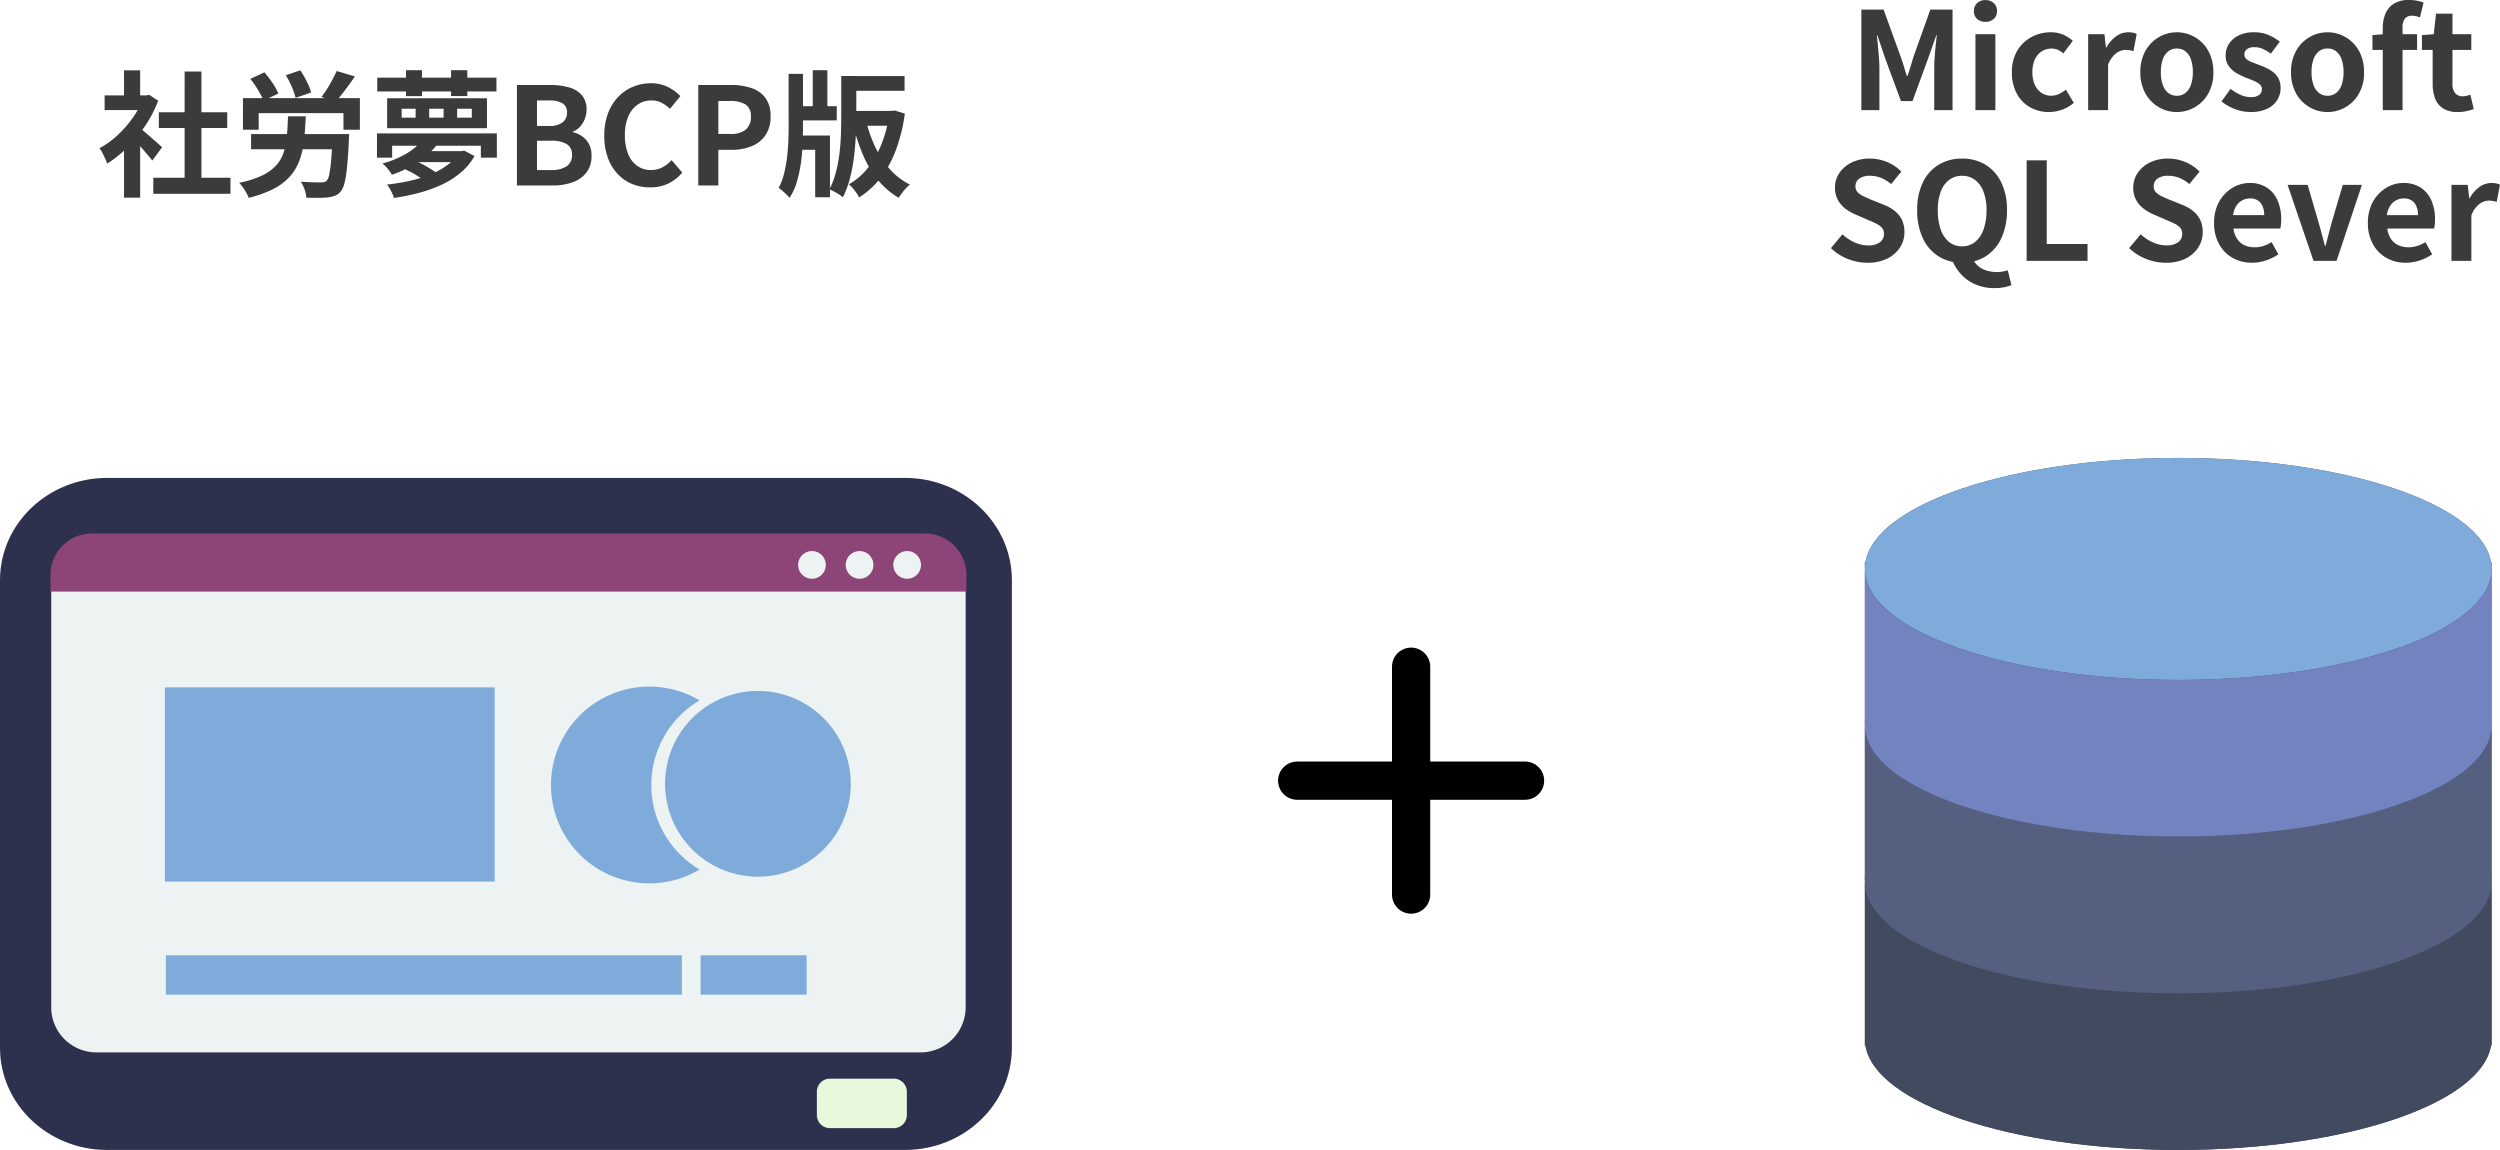
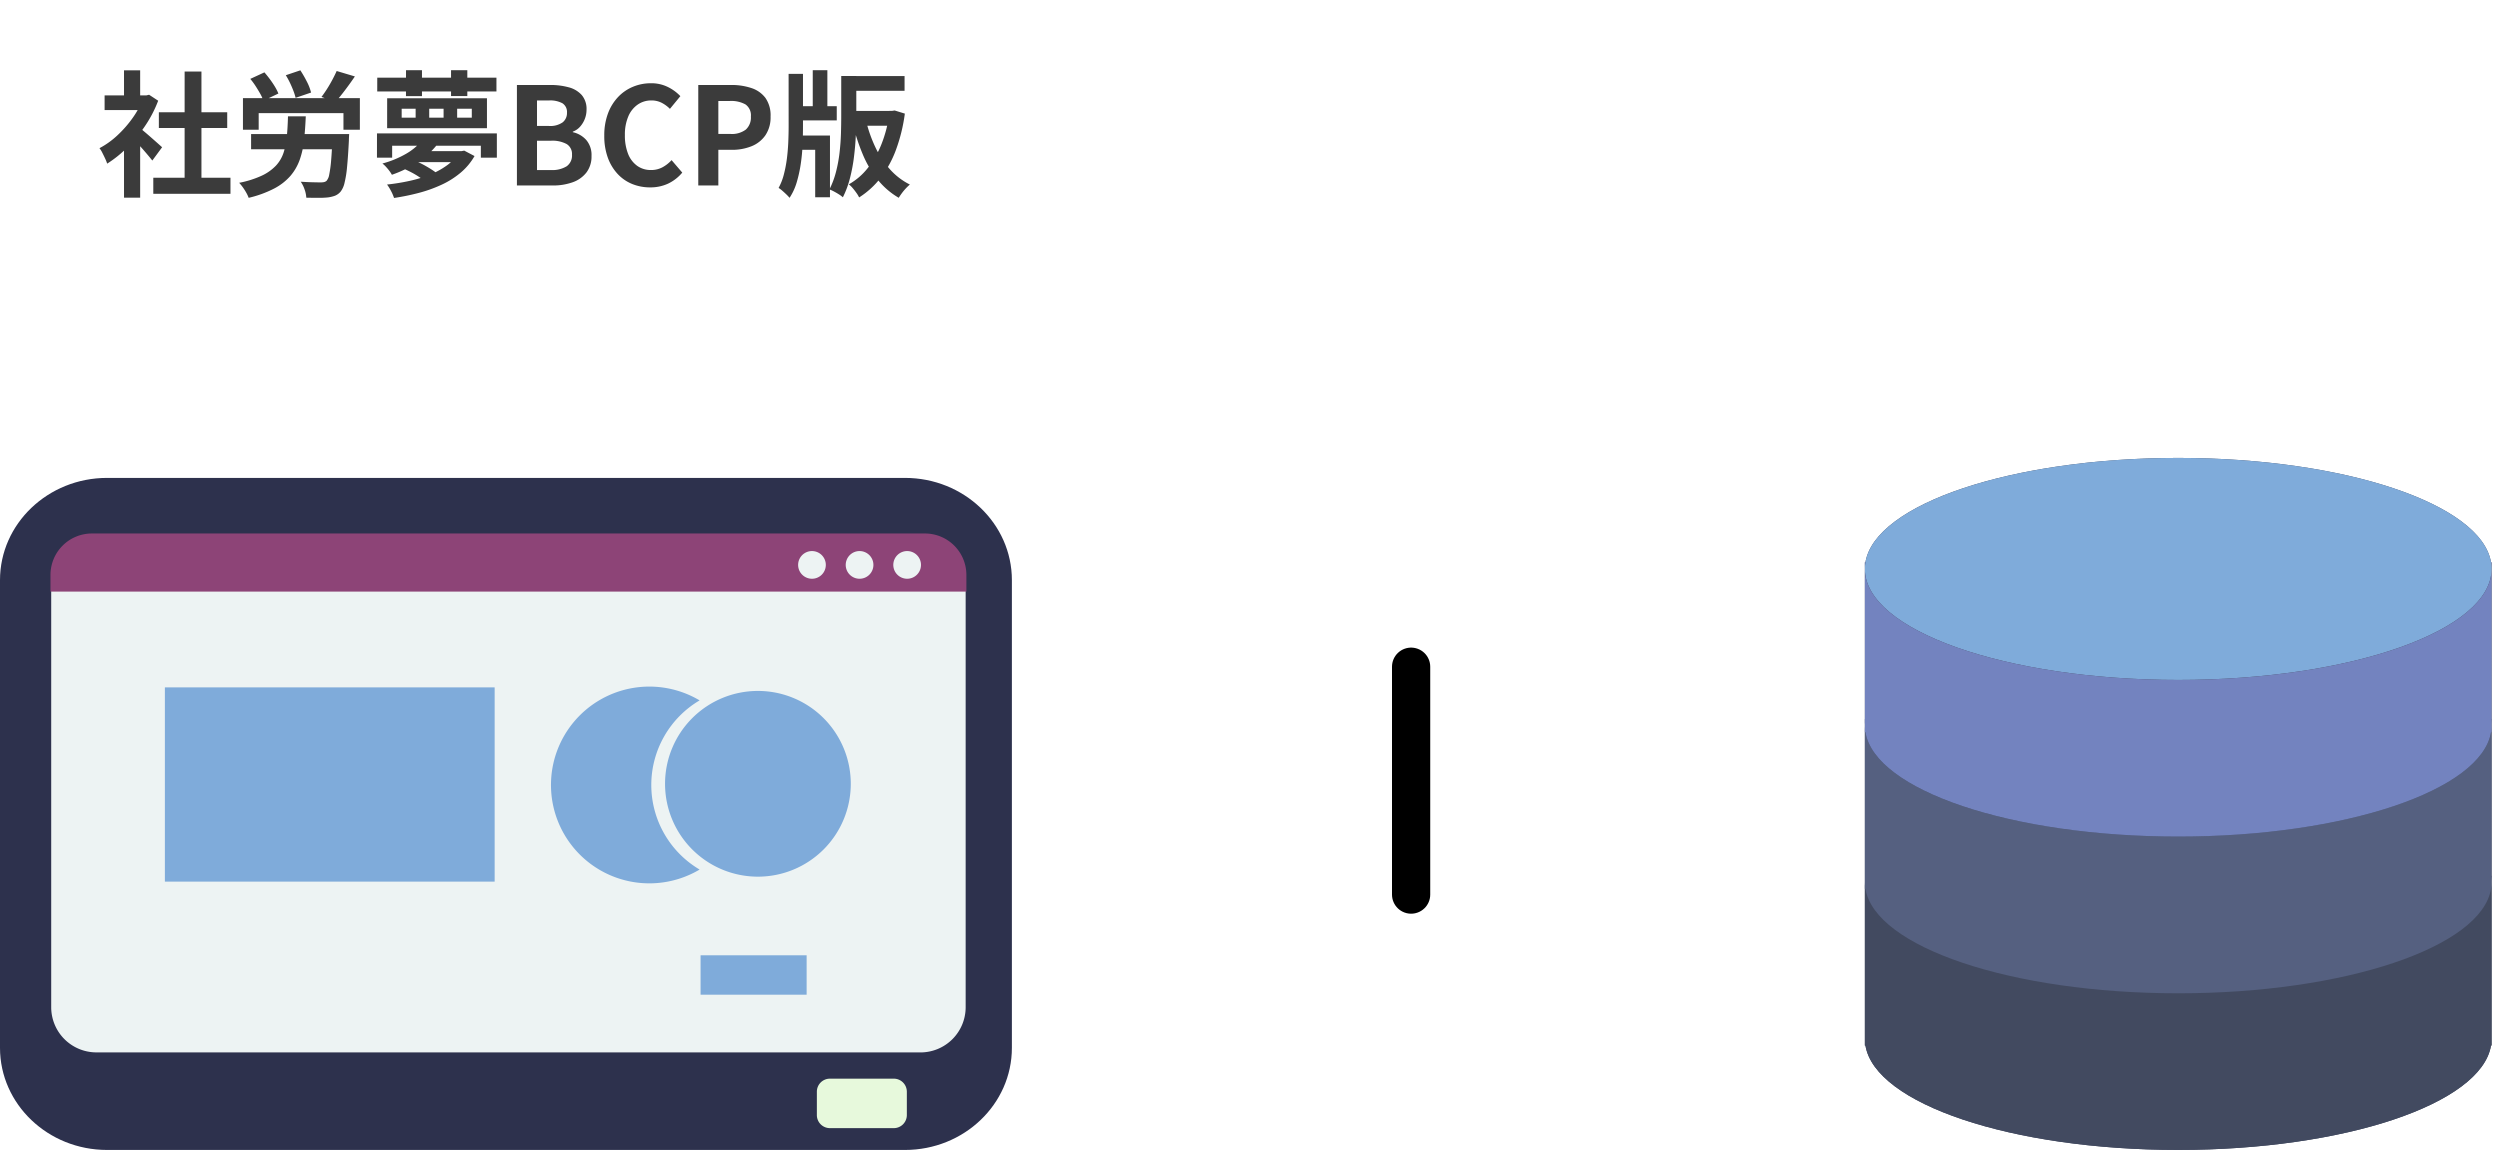
<svg xmlns="http://www.w3.org/2000/svg" width="331.775" height="152.608" viewBox="0 0 331.775 152.608">
  <defs>
    <clipPath id="clip-path">
      <rect id="長方形_24173" data-name="長方形 24173" width="330.659" height="91.838" fill="none" />
    </clipPath>
  </defs>
  <g id="グループ_9726" data-name="グループ 9726" transform="translate(-286 -1434.384)">
    <g id="グループ_9718" data-name="グループ 9718" transform="translate(286 1495.154)">
-       <line id="線_21" data-name="線 21" x2="30.239" transform="translate(172.149 42.831)" fill="none" stroke="#000" stroke-linecap="round" stroke-miterlimit="10" stroke-width="5.073" />
      <line id="線_22" data-name="線 22" y2="30.239" transform="translate(187.269 27.711)" fill="none" stroke="#000" stroke-linecap="round" stroke-miterlimit="10" stroke-width="5.073" />
      <g id="グループ_9717" data-name="グループ 9717" transform="translate(0 0)">
        <g id="グループ_9716" data-name="グループ 9716" clip-path="url(#clip-path)">
          <path id="パス_13449" data-name="パス 13449" d="M242.689,13.859C241.419,6.135,223.331,0,201.179,0s-40.242,6.135-41.512,13.859h-.074v64.12h.074c1.27,7.734,19.37,13.859,41.512,13.859s40.24-6.125,41.51-13.859h.076V13.859Z" transform="translate(87.894 0.001)" fill="#424a60" />
          <path id="パス_13450" data-name="パス 13450" d="M201.18,51.048c-22.965,0-41.588-6.6-41.588-14.732V57.977h.076c1.269,7.734,19.37,13.859,41.512,13.859s40.24-6.125,41.509-13.859h.076V36.316c0,8.132-18.614,14.732-41.585,14.732" transform="translate(87.894 20.002)" fill="#424a60" />
-           <path id="パス_13451" data-name="パス 13451" d="M159.592,35.761v.862a5.959,5.959,0,0,1,.076-.862Z" transform="translate(87.894 19.696)" fill="#424a60" />
          <path id="パス_13452" data-name="パス 13452" d="M213.178,35.761a4.737,4.737,0,0,1,.076.862v-.862Z" transform="translate(117.406 19.696)" fill="#424a60" />
          <path id="パス_13453" data-name="パス 13453" d="M201.18,37.636c-22.965,0-41.588-6.591-41.588-14.732V44.565h.076c1.269,7.735,19.37,13.87,41.512,13.87s40.24-6.135,41.509-13.87h.076V22.9c0,8.141-18.614,14.732-41.585,14.732" transform="translate(87.894 12.615)" fill="#556080" />
          <path id="パス_13454" data-name="パス 13454" d="M159.592,22.349v.862a6.037,6.037,0,0,1,.076-.862Z" transform="translate(87.894 12.309)" fill="#556080" />
          <path id="パス_13455" data-name="パス 13455" d="M213.178,22.349a4.786,4.786,0,0,1,.076.862v-.862Z" transform="translate(117.406 12.309)" fill="#556080" />
          <path id="パス_13456" data-name="パス 13456" d="M242.765,14.732c0,8.132-18.614,14.732-41.586,14.732s-41.586-6.6-41.586-14.732S178.216,0,201.179,0s41.586,6.592,41.586,14.732" transform="translate(87.894 0.001)" fill="#7fabda" />
          <path id="パス_13457" data-name="パス 13457" d="M201.18,24.231c-22.965,0-41.588-6.6-41.588-14.732V31.16h.076c1.269,7.724,19.37,13.859,41.512,13.859s40.24-6.135,41.509-13.859h.076V9.5c0,8.132-18.614,14.732-41.585,14.732" transform="translate(87.894 5.232)" fill="#7383bf" />
          <path id="パス_13458" data-name="パス 13458" d="M159.592,8.937V9.81a6.05,6.05,0,0,1,.076-.873Z" transform="translate(87.894 4.923)" fill="#7383bf" />
          <path id="パス_13459" data-name="パス 13459" d="M213.178,8.937a4.819,4.819,0,0,1,.076.873V8.937Z" transform="translate(117.406 4.923)" fill="#7383bf" />
          <path id="パス_13460" data-name="パス 13460" d="M134.288,15.281V77.34c0,7.489-6.353,13.557-14.194,13.557H14.208C6.367,90.9,0,84.828,0,77.34V15.281C0,7.792,6.367,1.71,14.208,1.71H120.094c7.841,0,14.194,6.082,14.194,13.571" transform="translate(0 0.943)" fill="#2d314d" />
          <path id="パス_13461" data-name="パス 13461" d="M119.739,75.283H10.381a6,6,0,0,1-6-6V12.55a6,6,0,0,1,6-6H119.739a6,6,0,0,1,6,6V69.287a6,6,0,0,1-6,6" transform="translate(2.414 3.61)" fill="#edf3f3" />
          <path id="パス_13462" data-name="パス 13462" d="M125.87,11.978v2.205H4.32V11.978A5.5,5.5,0,0,1,9.831,6.467H120.359a5.5,5.5,0,0,1,5.511,5.511" transform="translate(2.379 3.562)" fill="#8d4477" />
          <path id="パス_13463" data-name="パス 13463" d="M71.977,9.809a1.837,1.837,0,1,1-1.838-1.838,1.838,1.838,0,0,1,1.838,1.838" transform="translate(37.617 4.391)" fill="#edf3f3" />
          <path id="パス_13464" data-name="パス 13464" d="M76.05,9.809a1.837,1.837,0,1,1-1.838-1.838A1.838,1.838,0,0,1,76.05,9.809" transform="translate(39.86 4.391)" fill="#edf3f3" />
          <path id="パス_13465" data-name="パス 13465" d="M80.122,9.809a1.837,1.837,0,1,1-1.838-1.838,1.838,1.838,0,0,1,1.838,1.838" transform="translate(42.103 4.391)" fill="#edf3f3" />
-           <rect id="長方形_24170" data-name="長方形 24170" width="68.474" height="5.229" transform="translate(22.013 66.006)" fill="#7fabda" />
          <rect id="長方形_24171" data-name="長方形 24171" width="14.075" height="5.229" transform="translate(92.973 66.006)" fill="#7fabda" />
          <path id="パス_13466" data-name="パス 13466" d="M60.455,32.626A13.038,13.038,0,0,1,66.867,21.4a13.056,13.056,0,1,0,0,22.449,13.038,13.038,0,0,1-6.412-11.224" transform="translate(25.978 10.779)" fill="#7fabda" />
          <path id="パス_13467" data-name="パス 13467" d="M81.562,32.265A12.324,12.324,0,1,1,69.239,19.941,12.324,12.324,0,0,1,81.562,32.265" transform="translate(31.345 10.983)" fill="#7fabda" />
          <rect id="長方形_24172" data-name="長方形 24172" width="43.763" height="25.776" transform="translate(21.882 30.453)" fill="#7fabda" />
          <path id="パス_13468" data-name="パス 13468" d="M80.113,59.687H71.638a1.732,1.732,0,0,1-1.732-1.734v-3.1a1.732,1.732,0,0,1,1.732-1.732h8.475a1.733,1.733,0,0,1,1.734,1.732v3.1a1.734,1.734,0,0,1-1.734,1.734" transform="translate(38.5 29.258)" fill="#e7f9dc" />
        </g>
      </g>
    </g>
    <path id="パス_15269" data-name="パス 15269" d="M-46.656-1.026h10.242V1.1H-46.656Zm.738-8.694h9.072v2.088h-9.072Zm3.42-5.4h2.232V0H-42.5Zm-10.62,3.168h5.886v1.944h-5.886Zm2.574,6.138L-48.4-8.37V1.62h-2.142Zm0-9.468H-48.4v4.23h-2.142Zm1.908,7.524a7.535,7.535,0,0,1,.693.531q.441.369.945.81t.918.81l.594.531-1.3,1.764q-.27-.342-.657-.8t-.819-.945q-.432-.486-.846-.918t-.7-.72Zm.63-4.194h.414l.378-.09,1.206.792a16.1,16.1,0,0,1-1.746,3.357A18.951,18.951,0,0,1-50.13-5.022,15.557,15.557,0,0,1-52.776-2.9a5.748,5.748,0,0,0-.279-.693q-.189-.405-.378-.774A3.211,3.211,0,0,0-53.8-4.95a10.929,10.929,0,0,0,2.376-1.7,15.006,15.006,0,0,0,2.034-2.322,11.039,11.039,0,0,0,1.386-2.6Zm13.248.36h15.516V-7.4H-21.42v-2.2H-32.67v2.2h-2.088Zm1.08,4.77h11.556v2.016H-33.678Zm10.8,0h2.214l-.009.162q-.009.162-.018.369t-.009.351q-.108,2.124-.243,3.492a13.775,13.775,0,0,1-.342,2.133A2.95,2.95,0,0,1-21.78.792a1.939,1.939,0,0,1-.765.567,4.286,4.286,0,0,1-.945.225,11.33,11.33,0,0,1-1.242.054q-.774,0-1.62-.018A3.833,3.833,0,0,0-26.577.531,4.064,4.064,0,0,0-27.09-.5q.81.054,1.557.072t1.089.018A2.208,2.208,0,0,0-24-.45a.817.817,0,0,0,.333-.162,1.7,1.7,0,0,0,.36-.846,15.536,15.536,0,0,0,.252-1.881q.108-1.233.18-3.159Zm-5.9-2.358h2.358q-.072,1.692-.225,3.132a11.418,11.418,0,0,1-.576,2.628,6.812,6.812,0,0,1-1.233,2.142A7.4,7.4,0,0,1-30.618.405,14.523,14.523,0,0,1-34,1.638a4.388,4.388,0,0,0-.315-.675,7.66,7.66,0,0,0-.459-.72,6.219,6.219,0,0,0-.486-.6,12.867,12.867,0,0,0,3.015-.954,6.19,6.19,0,0,0,1.872-1.332,4.663,4.663,0,0,0,1.008-1.719,10.13,10.13,0,0,0,.432-2.169Q-28.818-7.74-28.782-9.18Zm6.462-6.012,2.412.72q-.648.954-1.332,1.854T-22.5-11.07l-1.836-.684q.36-.468.738-1.062t.711-1.224Q-22.554-14.67-22.32-15.192Zm-11.466,1.044,1.872-.864q.36.414.729.909a11.92,11.92,0,0,1,.666.99,6.157,6.157,0,0,1,.459.909l-2,.954a4.628,4.628,0,0,0-.4-.909q-.279-.5-.612-1.017A9.208,9.208,0,0,0-33.786-14.148Zm4.716-.486,1.926-.648a15.258,15.258,0,0,1,.864,1.5,6.523,6.523,0,0,1,.558,1.449l-2.052.7a7.048,7.048,0,0,0-.288-.918q-.2-.522-.459-1.071A10.732,10.732,0,0,0-29.07-14.634Zm12.132.324H-1.116v1.836H-16.938Zm3.816-.99H-11v3.438h-2.124Zm5.976,0h2.16v3.438h-2.16Zm.81,5.112V-9h1.944v-1.188Zm-3.708,0V-9h1.908v-1.188Zm-3.654,0V-9h1.854v-1.188Zm-1.926-1.386H-2.376V-7.6H-15.624Zm-1.35,4.662H-1.062V-3.69H-3.186V-5.274H-14.958V-3.69h-2.016Zm5.886,1.044,2.106.432a10.924,10.924,0,0,1-2.466,2.268,16.006,16.006,0,0,1-3.546,1.746,4.243,4.243,0,0,0-.342-.522,6.737,6.737,0,0,0-.459-.549,3.564,3.564,0,0,0-.459-.423,12.935,12.935,0,0,0,3.195-1.323A7.558,7.558,0,0,0-11.088-5.868Zm4.9,1.314h.414l.378-.072,1.368.72A8.2,8.2,0,0,1-5.868-1.7,11.188,11.188,0,0,1-8.4-.1,18.087,18.087,0,0,1-11.412.981a30.482,30.482,0,0,1-3.294.675,5.9,5.9,0,0,0-.4-.927,5.829,5.829,0,0,0-.531-.855,27.133,27.133,0,0,0,3-.486,16.872,16.872,0,0,0,2.727-.837A10.436,10.436,0,0,0-7.695-2.664a5.484,5.484,0,0,0,1.5-1.6Zm-7.326,2.286,1.332-1.1a9.356,9.356,0,0,1,1.152.5q.594.306,1.125.639a9.642,9.642,0,0,1,.891.621L-10.4-.36a6.1,6.1,0,0,0-.846-.684,11.233,11.233,0,0,0-1.116-.675Q-12.96-2.034-13.518-2.268Zm2.286-2.286h5.58V-3.1H-12.69ZM1.6,0V-13.338h4.41a9.086,9.086,0,0,1,2.457.306A3.514,3.514,0,0,1,10.2-12.006a2.85,2.85,0,0,1,.639,1.962,3.308,3.308,0,0,1-.225,1.2A3.4,3.4,0,0,1,9.99-7.812a2.392,2.392,0,0,1-.972.666v.072A3.352,3.352,0,0,1,10.8-6.039a3.051,3.051,0,0,1,.7,2.115,3.5,3.5,0,0,1-.675,2.2,3.975,3.975,0,0,1-1.836,1.3A7.67,7.67,0,0,1,6.354,0ZM4.266-7.9H5.832a2.864,2.864,0,0,0,1.836-.477,1.565,1.565,0,0,0,.576-1.269,1.378,1.378,0,0,0-.594-1.26,3.408,3.408,0,0,0-1.8-.378H4.266Zm0,5.85H6.12A3.631,3.631,0,0,0,8.2-2.547,1.745,1.745,0,0,0,8.91-4.086,1.538,1.538,0,0,0,8.2-5.5,3.984,3.984,0,0,0,6.12-5.94H4.266ZM19.278.252A6.267,6.267,0,0,1,16.92-.189a5.436,5.436,0,0,1-1.935-1.323,6.284,6.284,0,0,1-1.314-2.16,8.359,8.359,0,0,1-.477-2.934,8.293,8.293,0,0,1,.486-2.943,6.427,6.427,0,0,1,1.341-2.187A5.754,5.754,0,0,1,17-13.1a6.147,6.147,0,0,1,2.385-.468,4.914,4.914,0,0,1,2.277.513,5.766,5.766,0,0,1,1.629,1.2L21.906-10.17a4.337,4.337,0,0,0-1.107-.81,2.96,2.96,0,0,0-1.359-.306,3.125,3.125,0,0,0-1.809.549A3.606,3.606,0,0,0,16.38-9.162,6.116,6.116,0,0,0,15.93-6.7,6.585,6.585,0,0,0,16.353-4.2,3.538,3.538,0,0,0,17.559-2.61a3.066,3.066,0,0,0,1.827.558,3.156,3.156,0,0,0,1.539-.369,4.552,4.552,0,0,0,1.2-.945L23.544-1.71a5.563,5.563,0,0,1-1.89,1.467A5.557,5.557,0,0,1,19.278.252ZM25.668,0V-13.338h4.374a8.312,8.312,0,0,1,2.655.4,3.812,3.812,0,0,1,1.872,1.3,4.021,4.021,0,0,1,.693,2.493,4.219,4.219,0,0,1-.693,2.493A4.084,4.084,0,0,1,32.715-5.2a6.9,6.9,0,0,1-2.6.468H28.332V0Zm2.664-6.84h1.6a3.086,3.086,0,0,0,2.043-.576,2.146,2.146,0,0,0,.675-1.728,1.769,1.769,0,0,0-.711-1.611,3.9,3.9,0,0,0-2.1-.459H28.332Zm17.28-7.686h7.434v1.962H45.612Zm-7.11,4h5.544v1.89H38.5Zm7.182.63h5.958v1.962H45.684ZM40.86-15.3H42.8v5.868H40.86Zm3.78.774h2v5.274q0,1.17-.063,2.565t-.243,2.871a21.933,21.933,0,0,1-.54,2.862,12.475,12.475,0,0,1-.936,2.52,3.932,3.932,0,0,0-.522-.387Q44.01.972,43.668.792a4.729,4.729,0,0,0-.594-.27,11.434,11.434,0,0,0,.864-2.3,18.627,18.627,0,0,0,.477-2.565q.153-1.323.189-2.574t.036-2.331Zm-6.048,7.9h4.554v8.19H41.184v-6.3H38.592Zm-.936-8.19h1.908v6.948q0,1.188-.054,2.466a24.217,24.217,0,0,1-.243,2.547,17.618,17.618,0,0,1-.531,2.421,7.609,7.609,0,0,1-.954,2.07,5.389,5.389,0,0,0-.423-.45Q37.1.936,36.828.7a3.927,3.927,0,0,0-.5-.378A7.674,7.674,0,0,0,37.035-1.5a16.7,16.7,0,0,0,.4-2.115q.135-1.1.18-2.2t.045-2.07ZM51.012-9.9h.36l.36-.054,1.35.414a22.345,22.345,0,0,1-1.188,4.833,14.072,14.072,0,0,1-2.034,3.7,11.2,11.2,0,0,1-2.844,2.592,4.063,4.063,0,0,0-.36-.6q-.234-.333-.495-.639a3.653,3.653,0,0,0-.513-.5,8.521,8.521,0,0,0,2.52-2.169,12.574,12.574,0,0,0,1.827-3.2,16.663,16.663,0,0,0,1.017-3.951ZM47.934-8.586a18.038,18.038,0,0,0,1.233,3.5A12.237,12.237,0,0,0,51.093-2.16,8.836,8.836,0,0,0,53.748-.126a6.515,6.515,0,0,0-.522.5,7.024,7.024,0,0,0-.54.648q-.252.342-.414.612A10.109,10.109,0,0,1,49.491-.756,13.991,13.991,0,0,1,47.511-4.1a26.423,26.423,0,0,1-1.341-4.1Z" transform="translate(353 1459)" fill="#3b3b3b" />
-     <path id="パス_15270" data-name="パス 15270" d="M-39.978,0V-13.338h2.952l2.268,6.264q.216.594.414,1.251t.4,1.287h.09q.216-.63.414-1.287t.378-1.251l2.232-6.264h2.952V0h-2.43V-5.562q0-.648.054-1.422t.135-1.557q.081-.783.153-1.395h-.072L-31.14-6.8l-2.052,5.6h-1.53l-2.07-5.6-1.062-3.132h-.072q.072.612.144,1.395t.135,1.557q.063.774.063,1.422V0ZM-24.84,0V-10.08h2.646V0Zm1.332-11.718a1.569,1.569,0,0,1-1.116-.387,1.372,1.372,0,0,1-.414-1.053,1.378,1.378,0,0,1,.414-1.044,1.547,1.547,0,0,1,1.116-.4,1.562,1.562,0,0,1,1.1.4,1.349,1.349,0,0,1,.432,1.044,1.342,1.342,0,0,1-.432,1.053A1.584,1.584,0,0,1-23.508-11.718ZM-15.084.252a5,5,0,0,1-2.5-.63A4.533,4.533,0,0,1-19.35-2.187,5.845,5.845,0,0,1-20-5.04a5.426,5.426,0,0,1,.711-2.853A4.842,4.842,0,0,1-17.4-9.7a5.321,5.321,0,0,1,2.547-.63,4.1,4.1,0,0,1,1.656.315,4.7,4.7,0,0,1,1.278.819l-1.26,1.674a2.7,2.7,0,0,0-.738-.486,1.99,1.99,0,0,0-.792-.162,2.406,2.406,0,0,0-1.359.387,2.491,2.491,0,0,0-.9,1.089A4.017,4.017,0,0,0-17.28-5.04a4.017,4.017,0,0,0,.315,1.656A2.539,2.539,0,0,0-16.083-2.3a2.229,2.229,0,0,0,1.287.387,2.452,2.452,0,0,0,1.044-.234,4.232,4.232,0,0,0,.918-.576L-11.79-.972a4.7,4.7,0,0,1-1.593.927A5.266,5.266,0,0,1-15.084.252ZM-9.882,0V-10.08h2.16l.2,1.782h.054A4.439,4.439,0,0,1-6.156-9.81a2.7,2.7,0,0,1,1.548-.522,3.062,3.062,0,0,1,.693.063,3.181,3.181,0,0,1,.477.153L-3.87-7.83q-.288-.072-.513-.117a2.966,2.966,0,0,0-.567-.045,2.134,2.134,0,0,0-1.215.45,3.316,3.316,0,0,0-1.071,1.53V0ZM1.89.252A4.709,4.709,0,0,1-.477-.378,4.8,4.8,0,0,1-2.268-2.187,5.6,5.6,0,0,1-2.952-5.04a5.6,5.6,0,0,1,.684-2.853A4.8,4.8,0,0,1-.477-9.7a4.709,4.709,0,0,1,2.367-.63,4.68,4.68,0,0,1,1.818.36A4.836,4.836,0,0,1,5.256-8.937a4.834,4.834,0,0,1,1.08,1.656,5.948,5.948,0,0,1,.4,2.241,5.6,5.6,0,0,1-.684,2.853A4.8,4.8,0,0,1,4.257-.378,4.709,4.709,0,0,1,1.89.252Zm0-2.16A1.784,1.784,0,0,0,3.051-2.3a2.35,2.35,0,0,0,.72-1.089A5.071,5.071,0,0,0,4.014-5.04,5.071,5.071,0,0,0,3.771-6.7a2.35,2.35,0,0,0-.72-1.089A1.784,1.784,0,0,0,1.89-8.172a1.784,1.784,0,0,0-1.161.387A2.35,2.35,0,0,0,.009-6.7,5.071,5.071,0,0,0-.234-5.04,5.071,5.071,0,0,0,.009-3.384,2.35,2.35,0,0,0,.729-2.3,1.784,1.784,0,0,0,1.89-1.908ZM11.646.252A5.689,5.689,0,0,1,9.6-.144,6.53,6.53,0,0,1,7.812-1.152L9.018-2.826a6.949,6.949,0,0,0,1.323.8,3.306,3.306,0,0,0,1.377.3,1.7,1.7,0,0,0,1.107-.3.956.956,0,0,0,.351-.765.809.809,0,0,0-.306-.639,3.068,3.068,0,0,0-.792-.468q-.486-.207-1.008-.4a9.615,9.615,0,0,1-1.251-.612,3.339,3.339,0,0,1-1.035-.927A2.332,2.332,0,0,1,8.37-7.254a2.779,2.779,0,0,1,.468-1.593,3.166,3.166,0,0,1,1.305-1.089,4.613,4.613,0,0,1,1.989-.4,4.785,4.785,0,0,1,1.953.378,6.711,6.711,0,0,1,1.467.864l-1.188,1.6a5.725,5.725,0,0,0-1.071-.63A2.675,2.675,0,0,0,12.2-8.352a1.591,1.591,0,0,0-1.026.27.871.871,0,0,0-.324.7.779.779,0,0,0,.27.6,2.366,2.366,0,0,0,.738.423l.99.378a9.572,9.572,0,0,1,1,.423,4.613,4.613,0,0,1,.909.585,2.5,2.5,0,0,1,.657.837,2.7,2.7,0,0,1,.243,1.2A2.963,2.963,0,0,1,15.2-1.323a3.129,3.129,0,0,1-1.35,1.152A5.125,5.125,0,0,1,11.646.252Zm10.242,0a4.709,4.709,0,0,1-2.367-.63A4.8,4.8,0,0,1,17.73-2.187a5.6,5.6,0,0,1-.684-2.853,5.6,5.6,0,0,1,.684-2.853A4.8,4.8,0,0,1,19.521-9.7a4.709,4.709,0,0,1,2.367-.63,4.68,4.68,0,0,1,1.818.36,4.836,4.836,0,0,1,1.548,1.035,4.834,4.834,0,0,1,1.08,1.656,5.948,5.948,0,0,1,.4,2.241,5.6,5.6,0,0,1-.684,2.853A4.8,4.8,0,0,1,24.255-.378,4.709,4.709,0,0,1,21.888.252Zm0-2.16A1.784,1.784,0,0,0,23.049-2.3a2.35,2.35,0,0,0,.72-1.089,5.071,5.071,0,0,0,.243-1.656A5.071,5.071,0,0,0,23.769-6.7a2.35,2.35,0,0,0-.72-1.089,1.784,1.784,0,0,0-1.161-.387,1.784,1.784,0,0,0-1.161.387,2.35,2.35,0,0,0-.72,1.089,5.071,5.071,0,0,0-.243,1.656,5.071,5.071,0,0,0,.243,1.656,2.35,2.35,0,0,0,.72,1.089A1.784,1.784,0,0,0,21.888-1.908ZM29.214,0V-10.89a4.888,4.888,0,0,1,.351-1.89,2.872,2.872,0,0,1,1.116-1.341,3.68,3.68,0,0,1,2.025-.495,5.081,5.081,0,0,1,1.1.108,6.521,6.521,0,0,1,.828.234l-.486,1.98a2.533,2.533,0,0,0-1.08-.234,1.122,1.122,0,0,0-.9.378,1.835,1.835,0,0,0-.324,1.206V0ZM27.846-7.992V-9.954l1.512-.126h4.41v2.088ZM39.15.252a3.5,3.5,0,0,1-1.926-.477,2.667,2.667,0,0,1-1.062-1.323,5.467,5.467,0,0,1-.324-1.962V-7.992H34.416V-9.954l1.566-.126.306-2.718h2.178v2.718h2.5v2.088h-2.5v4.464a1.912,1.912,0,0,0,.36,1.278,1.286,1.286,0,0,0,1.026.414,2.023,2.023,0,0,0,.522-.072q.27-.072.468-.144l.45,1.926q-.414.126-.945.252A5.2,5.2,0,0,1,39.15.252Zm-78.309,20a7.058,7.058,0,0,1-2.61-.5,6.813,6.813,0,0,1-2.25-1.44l1.53-1.836a5.678,5.678,0,0,0,1.611,1.071,4.34,4.34,0,0,0,1.773.405,2.571,2.571,0,0,0,1.584-.414,1.333,1.333,0,0,0,.54-1.116,1.17,1.17,0,0,0-.261-.8,2.418,2.418,0,0,0-.711-.531A11.081,11.081,0,0,0-39,14.618l-1.764-.774a5.883,5.883,0,0,1-1.287-.729,3.759,3.759,0,0,1-1.026-1.161,3.294,3.294,0,0,1-.4-1.674,3.381,3.381,0,0,1,.594-1.962,4.168,4.168,0,0,1,1.638-1.377,5.318,5.318,0,0,1,2.376-.513,5.972,5.972,0,0,1,2.286.45,5.618,5.618,0,0,1,1.908,1.278l-1.35,1.656A5.261,5.261,0,0,0-37.341,9a3.907,3.907,0,0,0-1.53-.288,2.312,2.312,0,0,0-1.377.369,1.2,1.2,0,0,0-.513,1.035,1.085,1.085,0,0,0,.288.774,2.528,2.528,0,0,0,.756.531q.468.225,1.026.459l1.746.7a5.473,5.473,0,0,1,1.413.81,3.4,3.4,0,0,1,.936,1.17,3.755,3.755,0,0,1,.333,1.656,3.646,3.646,0,0,1-.585,2,4.2,4.2,0,0,1-1.674,1.476A5.727,5.727,0,0,1-39.159,20.252Zm12.546,0a5.741,5.741,0,0,1-3.1-.837,5.639,5.639,0,0,1-2.1-2.4,8.54,8.54,0,0,1-.756-3.744,8.259,8.259,0,0,1,.756-3.69,5.5,5.5,0,0,1,2.1-2.34,5.887,5.887,0,0,1,3.1-.81,5.825,5.825,0,0,1,3.114.819,5.591,5.591,0,0,1,2.088,2.34,8.2,8.2,0,0,1,.756,3.681,8.54,8.54,0,0,1-.756,3.744,5.66,5.66,0,0,1-2.088,2.4A5.729,5.729,0,0,1-26.613,20.252Zm0-2.178a2.69,2.69,0,0,0,1.719-.576,3.646,3.646,0,0,0,1.125-1.656,7.488,7.488,0,0,0,.4-2.574,6.724,6.724,0,0,0-.4-2.439,3.481,3.481,0,0,0-1.125-1.566,2.777,2.777,0,0,0-1.719-.549,2.777,2.777,0,0,0-1.719.549,3.422,3.422,0,0,0-1.116,1.566,6.866,6.866,0,0,0-.387,2.439,7.647,7.647,0,0,0,.387,2.574A3.587,3.587,0,0,0-28.332,17.5,2.69,2.69,0,0,0-26.613,18.074Zm4.32,5.544a6.3,6.3,0,0,1-2.538-.486,5.561,5.561,0,0,1-1.89-1.323,6.233,6.233,0,0,1-1.206-1.9l2.7-.27a2.721,2.721,0,0,0,.765,1.062,3.122,3.122,0,0,0,1.143.6,4.67,4.67,0,0,0,1.314.189,4.186,4.186,0,0,0,.8-.072,6.2,6.2,0,0,0,.657-.162l.486,1.962A4.519,4.519,0,0,1-21,23.5,6.538,6.538,0,0,1-22.293,23.618ZM-18.045,20V6.662h2.664V17.768h5.418V20Zm18.468.252a7.058,7.058,0,0,1-2.61-.5,6.813,6.813,0,0,1-2.25-1.44l1.53-1.836A5.678,5.678,0,0,0-1.3,17.543a4.34,4.34,0,0,0,1.773.405,2.571,2.571,0,0,0,1.584-.414,1.333,1.333,0,0,0,.54-1.116,1.17,1.17,0,0,0-.261-.8,2.418,2.418,0,0,0-.711-.531,11.081,11.081,0,0,0-1.044-.468l-1.764-.774a5.883,5.883,0,0,1-1.287-.729,3.759,3.759,0,0,1-1.026-1.161,3.294,3.294,0,0,1-.4-1.674A3.381,3.381,0,0,1-3.3,8.318,4.168,4.168,0,0,1-1.665,6.941,5.318,5.318,0,0,1,.711,6.428,5.972,5.972,0,0,1,3,6.878,5.618,5.618,0,0,1,4.905,8.156L3.555,9.812A5.261,5.261,0,0,0,2.241,9a3.907,3.907,0,0,0-1.53-.288,2.312,2.312,0,0,0-1.377.369,1.2,1.2,0,0,0-.513,1.035,1.085,1.085,0,0,0,.288.774,2.528,2.528,0,0,0,.756.531q.468.225,1.026.459l1.746.7a5.473,5.473,0,0,1,1.413.81,3.4,3.4,0,0,1,.936,1.17,3.755,3.755,0,0,1,.333,1.656,3.646,3.646,0,0,1-.585,2A4.2,4.2,0,0,1,3.06,19.694,5.727,5.727,0,0,1,.423,20.252Zm11.43,0a5.137,5.137,0,0,1-2.538-.63A4.663,4.663,0,0,1,7.506,17.8a5.667,5.667,0,0,1-.675-2.844,5.9,5.9,0,0,1,.387-2.2A5.011,5.011,0,0,1,8.28,11.1a4.809,4.809,0,0,1,1.512-1.062,4.262,4.262,0,0,1,1.737-.369,4.11,4.11,0,0,1,2.322.621A3.854,3.854,0,0,1,15.264,12a6.159,6.159,0,0,1,.477,2.493,6.449,6.449,0,0,1-.036.693,3.551,3.551,0,0,1-.09.531H9.405a3.145,3.145,0,0,0,.486,1.368,2.379,2.379,0,0,0,.972.837,3.139,3.139,0,0,0,1.35.279,3.8,3.8,0,0,0,1.152-.171,5,5,0,0,0,1.1-.513l.9,1.62a6.642,6.642,0,0,1-1.656.81A5.829,5.829,0,0,1,11.853,20.252Zm-2.5-6.318h4.122a2.594,2.594,0,0,0-.459-1.611,1.7,1.7,0,0,0-1.449-.6,2.086,2.086,0,0,0-1.782.981A3.028,3.028,0,0,0,9.351,13.934ZM20.025,20,16.587,9.92h2.664l1.458,5.022q.216.756.423,1.521t.4,1.539h.09q.2-.774.405-1.539t.4-1.521L23.913,9.92h2.538L23.085,20Zm12.24.252a5.137,5.137,0,0,1-2.538-.63A4.663,4.663,0,0,1,27.918,17.8a5.667,5.667,0,0,1-.675-2.844,5.9,5.9,0,0,1,.387-2.2A5.011,5.011,0,0,1,28.692,11.1,4.809,4.809,0,0,1,30.2,10.037a4.262,4.262,0,0,1,1.737-.369,4.11,4.11,0,0,1,2.322.621A3.854,3.854,0,0,1,35.676,12a6.159,6.159,0,0,1,.477,2.493,6.449,6.449,0,0,1-.036.693,3.551,3.551,0,0,1-.09.531h-6.21a3.145,3.145,0,0,0,.486,1.368,2.379,2.379,0,0,0,.972.837,3.139,3.139,0,0,0,1.35.279,3.8,3.8,0,0,0,1.152-.171,5,5,0,0,0,1.1-.513l.9,1.62a6.642,6.642,0,0,1-1.656.81A5.829,5.829,0,0,1,32.265,20.252Zm-2.5-6.318h4.122a2.594,2.594,0,0,0-.459-1.611,1.7,1.7,0,0,0-1.449-.6,2.086,2.086,0,0,0-1.782.981A3.028,3.028,0,0,0,29.763,13.934ZM38.331,20V9.92h2.16l.2,1.782h.054a4.44,4.44,0,0,1,1.314-1.512A2.7,2.7,0,0,1,43.6,9.668a3.062,3.062,0,0,1,.693.063,3.181,3.181,0,0,1,.477.153l-.432,2.286q-.288-.072-.513-.117a2.967,2.967,0,0,0-.567-.045,2.134,2.134,0,0,0-1.215.45,3.316,3.316,0,0,0-1.071,1.53V20Z" transform="translate(573 1449)" fill="#3b3b3b" />
  </g>
</svg>